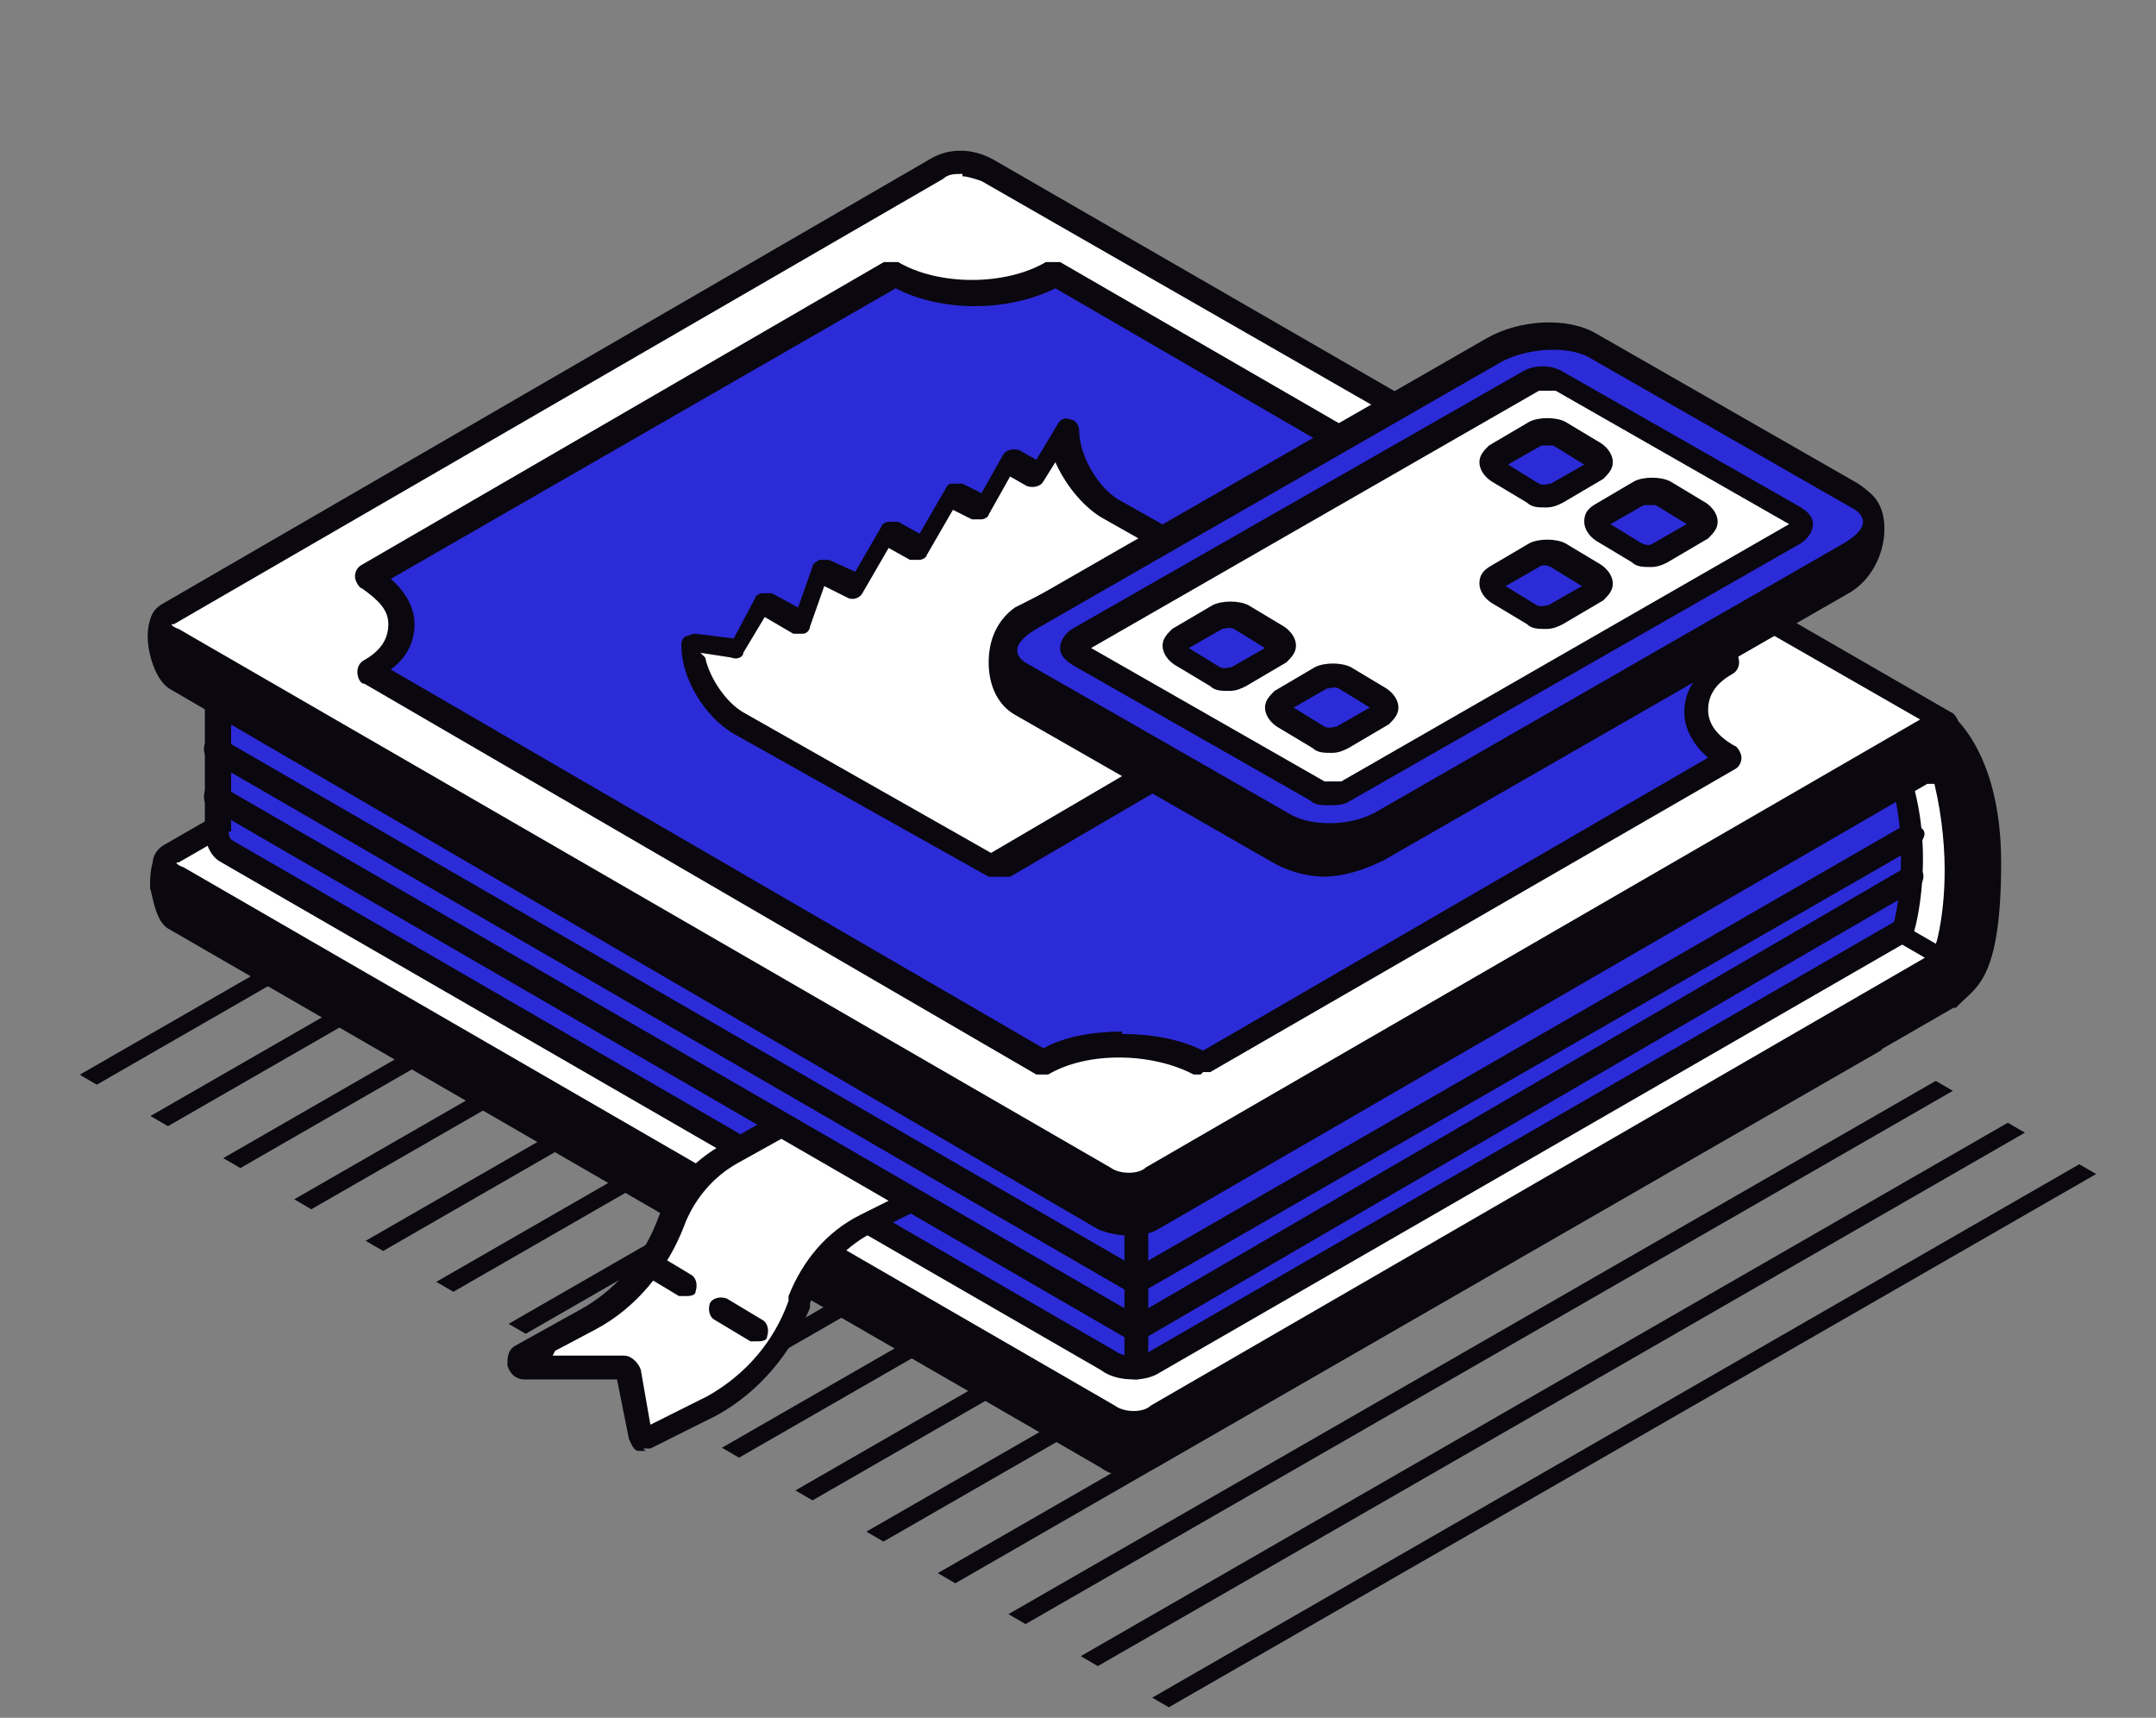
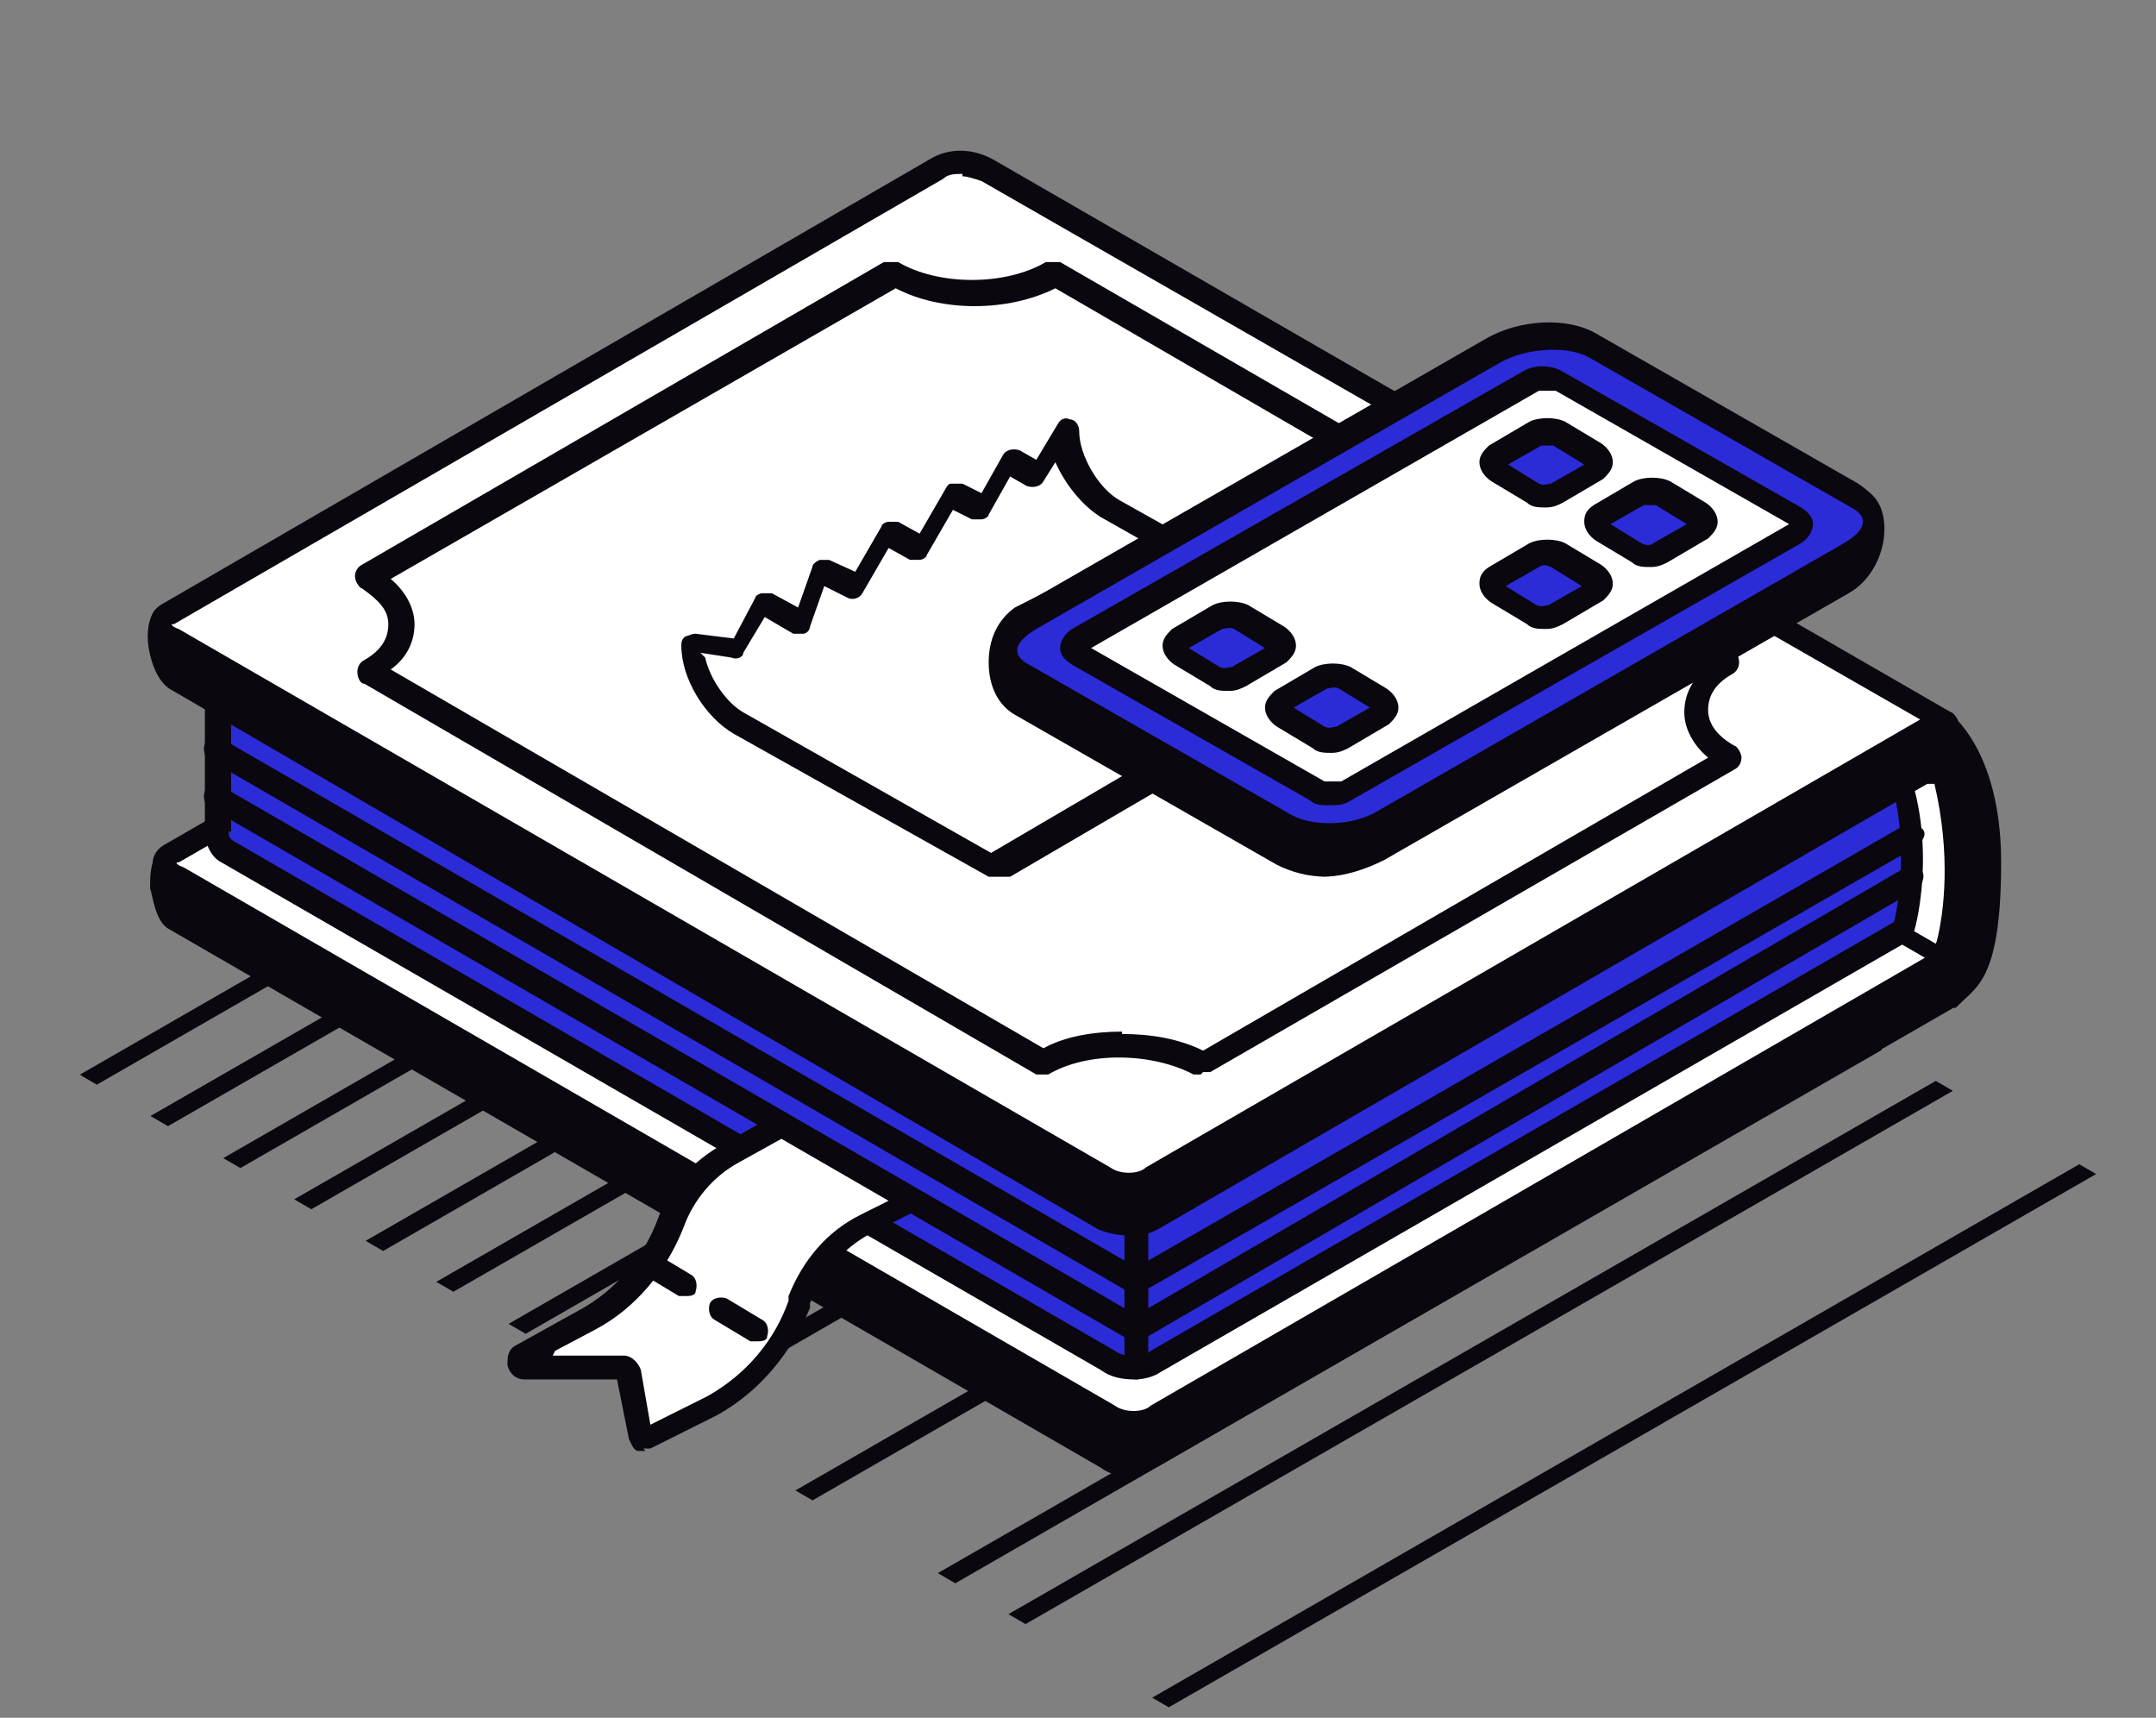
<svg xmlns="http://www.w3.org/2000/svg" id="b" viewBox="0 0 90.5 72.1">
  <rect x="0" y="0" width="90.5" height="72.1" fill="#808080" stroke="none" />
  <defs>
    <style>      .st0 {        fill: #fff;      }      .st1 {        fill: none;      }      .st2 {        fill: #0a070f;      }      .st3 {        fill: #2b2bd8;      }      .st4 {        clip-path: url(#clippath);      }    </style>
    <clipPath id="clippath">
      <path class="st1" d="M51.6,71.9l37.8-21.8s0,0,0,0l-47-27.3c-.8-.4-1.7-.4-2.5,0L3.3,43.9c-.6.3-.5.9.2,1.3l45.8,26.6c.7.4,1.7.4,2.3,0Z" />
    </clipPath>
  </defs>
  <g id="c">
    <g class="st4">
      <g>
        <g>
          <path class="st2" d="M-85.9,100.7c-.1,0-.3,0-.3-.2-.1-.2,0-.4.1-.5L81.2,3.8c.2-.1.4,0,.5.1.1.2,0,.4-.1.5L-85.7,100.6c0,0-.1,0-.2,0Z" />
          <path class="st2" d="M-82.7,102.4c-.1,0-.3,0-.3-.2-.1-.2,0-.4.1-.5L84.3,5.5c.2-.1.4,0,.5.1.1.2,0,.4-.1.5L-82.5,102.3c0,0-.1,0-.2,0h0Z" />
          <path class="st2" d="M-79.9,104.2c-.1,0-.3,0-.3-.2-.1-.2,0-.4.1-.5L87.2,7.3c.2-.1.4,0,.5.1.1.2,0,.4-.1.5L-79.7,104.1c0,0-.1,0-.2,0Z" />
          <path class="st2" d="M-76.6,105.8c-.1,0-.3,0-.3-.2-.1-.2,0-.4.1-.5L90.4,8.9c.2-.1.4,0,.5.1.1.2,0,.4-.1.5L-76.5,105.8c0,0-.1,0-.2,0Z" />
          <path class="st2" d="M-74,107.7c-.1,0-.3,0-.3-.2-.1-.2,0-.4.1-.5L93.1,10.8c.2-.1.4,0,.5.1.1.2,0,.4-.1.5L-73.8,107.6c0,0-.1,0-.2,0Z" />
          <path class="st2" d="M-70.8,109.4c-.1,0-.3,0-.3-.2-.1-.2,0-.4.1-.5L96.2,12.5c.2-.1.4,0,.5.1.1.2,0,.4-.1.5L-70.6,109.3c0,0-.1,0-.2,0Z" />
          <path class="st2" d="M-67.9,111.2c-.1,0-.3,0-.3-.2-.1-.2,0-.4.1-.5L99.1,14.3c.2-.1.4,0,.5.1.1.2,0,.4-.1.5L-67.8,111.1c0,0-.1,0-.2,0Z" />
          <path class="st2" d="M-64.7,112.8c-.1,0-.3,0-.3-.2-.1-.2,0-.4.1-.5L102.3,15.9c.2-.1.4,0,.5.1.1.2,0,.4-.1.5L-64.5,112.8c0,0-.1,0-.2,0h0Z" />
-           <path class="st2" d="M-61.9,114.6c-.1,0-.3,0-.3-.2-.1-.2,0-.4.1-.5L105.2,17.7c.2-.1.4,0,.5.1.1.2,0,.4-.1.5L-61.7,114.5c0,0-.1,0-.2,0h0Z" />
          <path class="st2" d="M-58.6,116.3c-.1,0-.3,0-.3-.2-.1-.2,0-.4.1-.5L108.4,19.4c.2-.1.4,0,.5.1.1.2,0,.4-.1.5L-58.4,116.2c0,0-.1,0-.2,0h0Z" />
-           <path class="st2" d="M-55.8,118.1c-.1,0-.3,0-.3-.2-.1-.2,0-.4.1-.5L111.3,21.2c.2-.1.4,0,.5.1.1.2,0,.4-.1.5L-55.6,118c0,0-.1,0-.2,0h0Z" />
          <path class="st2" d="M-52.5,119.7c-.1,0-.3,0-.3-.2-.1-.2,0-.4.1-.5L114.5,22.8c.2-.1.4,0,.5.1.1.2,0,.4-.1.5L-52.4,119.7c0,0-.1,0-.2,0h0Z" />
          <path class="st2" d="M-49.9,121.6c-.1,0-.3,0-.3-.2-.1-.2,0-.4.1-.5L117.2,24.7c.2-.1.4,0,.5.1.1.2,0,.4-.1.5L-49.7,121.5c0,0-.1,0-.2,0h0Z" />
-           <path class="st2" d="M-46.7,123.3c-.1,0-.3,0-.3-.2-.1-.2,0-.4.1-.5L120.3,26.4c.2-.1.4,0,.5.1.1.2,0,.4-.1.5L-46.5,123.2c0,0-.1,0-.2,0h0Z" />
          <path class="st2" d="M-43.8,125.1c-.1,0-.3,0-.3-.2-.1-.2,0-.4.1-.5L123.2,28.2c.2-.1.4,0,.5.1.1.2,0,.4-.1.5L-43.7,125c0,0-.1,0-.2,0h0Z" />
          <path class="st2" d="M-40.6,126.7c-.1,0-.3,0-.3-.2-.1-.2,0-.4.1-.5L126.4,29.8c.2-.1.4,0,.5.1.1.2,0,.4-.1.5L-40.4,126.7c0,0-.1,0-.2,0h0Z" />
          <path class="st2" d="M-37.8,128.5c-.1,0-.3,0-.3-.2-.1-.2,0-.4.1-.5L129.3,31.6c.2-.1.4,0,.5.1.1.2,0,.4-.1.5L-37.6,128.5c0,0-.1,0-.2,0h0Z" />
          <path class="st2" d="M-119.1,81.6c-.1,0-.3,0-.3-.2-.1-.2,0-.4.1-.5L47.9-15.3c.2-.1.4,0,.5.1.1.2,0,.4-.1.5L-118.9,81.6c0,0-.1,0-.2,0Z" />
          <path class="st2" d="M-116.3,83.4c-.1,0-.3,0-.3-.2-.1-.2,0-.4.1-.5L50.8-13.5c.2-.1.4,0,.5.1.1.2,0,.4-.1.5L-116.1,83.4c0,0-.1,0-.2,0Z" />
          <path class="st2" d="M-113,85.1c-.1,0-.3,0-.3-.2-.1-.2,0-.4.1-.5L54-11.8c.2-.1.4,0,.5.1.1.2,0,.4-.1.5L-112.8,85c0,0-.1,0-.2,0h0Z" />
          <path class="st2" d="M-110.2,86.9c-.1,0-.3,0-.3-.2-.1-.2,0-.4.1-.5L56.9-10c.2-.1.4,0,.5.1.1.2,0,.4-.1.5L-110,86.8c0,0-.1,0-.2,0Z" />
          <path class="st2" d="M-106.9,88.5c-.1,0-.3,0-.3-.2-.1-.2,0-.4.1-.5L60.1-8.4c.2-.1.4,0,.5.1.1.2,0,.4-.1.5L-106.8,88.5c0,0-.1,0-.2,0Z" />
          <path class="st2" d="M-104.1,90.3c-.1,0-.3,0-.3-.2-.1-.2,0-.4.1-.5L63-6.6c.2-.1.4,0,.5.1.1.2,0,.4-.1.5L-103.9,90.3c0,0-.1,0-.2,0Z" />
          <path class="st2" d="M-100.9,92c-.1,0-.3,0-.3-.2-.1-.2,0-.4.1-.5L66.2-4.9c.2-.1.4,0,.5.1.1.2,0,.4-.1.5L-100.7,91.9c0,0-.1,0-.2,0Z" />
          <path class="st2" d="M-98.2,93.8c-.1,0-.3,0-.3-.2-.1-.2,0-.4.1-.5L68.9-3.1c.2-.1.4,0,.5.1.1.2,0,.4-.1.5L-98,93.8c0,0-.1,0-.2,0Z" />
          <path class="st2" d="M-95,95.5c-.1,0-.3,0-.3-.2-.1-.2,0-.4.1-.5L72-1.4c.2-.1.4,0,.5.1.1.2,0,.4-.1.5L-94.8,95.5c0,0-.1,0-.2,0h0Z" />
          <path class="st2" d="M-92.2,97.3c-.1,0-.3,0-.3-.2-.1-.2,0-.4.1-.5L74.9.4c.2-.1.4,0,.5.1.1.2,0,.4-.1.5L-92,97.3c0,0-.1,0-.2,0Z" />
          <path class="st2" d="M-88.9,99c-.1,0-.3,0-.3-.2-.1-.2,0-.4.1-.5L78.1,2.1c.2-.1.4,0,.5.1.1.2,0,.4-.1.5L-88.7,98.9c0,0-.1,0-.2,0Z" />
          <path class="st2" d="M-86.1,100.8c-.1,0-.3,0-.3-.2-.1-.2,0-.4.1-.5L81,3.9c.2-.1.4,0,.5.1.1.2,0,.4-.1.5L-85.9,100.7c0,0-.1,0-.2,0Z" />
        </g>
        <g>
          <path class="st2" d="M1.2,151.2c-.1,0-.3,0-.3-.2-.1-.2,0-.4.1-.5L168.2,54.3c.2-.1.4,0,.5.1.1.2,0,.4-.1.5L1.4,151.1c0,0-.1,0-.2,0h0Z" />
          <path class="st2" d="M4.3,152.9c-.1,0-.3,0-.3-.2-.1-.2,0-.4.1-.5L171.4,56c.2-.1.4,0,.5.1.1.2,0,.4-.1.5L4.5,152.8c0,0-.1,0-.2,0h0Z" />
          <path class="st2" d="M7.2,154.7c-.1,0-.3,0-.3-.2-.1-.2,0-.4.1-.5L174.3,57.8c.2-.1.4,0,.5.1.1.2,0,.4-.1.5L7.4,154.6c0,0-.1,0-.2,0Z" />
          <path class="st2" d="M10.4,156.3c-.1,0-.3,0-.3-.2-.1-.2,0-.4.1-.5L177.5,59.4c.2-.1.4,0,.5.1.1.2,0,.4-.1.5L10.6,156.3c0,0-.1,0-.2,0h0Z" />
          <path class="st2" d="M13.1,158.2c-.1,0-.3,0-.3-.2-.1-.2,0-.4.1-.5L180.1,61.3c.2-.1.4,0,.5.1.1.2,0,.4-.1.5L13.3,158.1c0,0-.1,0-.2,0h0Z" />
          <path class="st2" d="M16.3,159.9c-.1,0-.3,0-.3-.2-.1-.2,0-.4.1-.5L183.3,63c.2-.1.4,0,.5.1.1.2,0,.4-.1.5L16.4,159.8c0,0-.1,0-.2,0h0Z" />
          <path class="st2" d="M19.1,161.7c-.1,0-.3,0-.3-.2-.1-.2,0-.4.1-.5l167.2-96.2c.2-.1.4,0,.5.1.1.2,0,.4-.1.5L19.3,161.6c0,0-.1,0-.2,0h0Z" />
          <path class="st2" d="M22.4,163.3c-.1,0-.3,0-.3-.2-.1-.2,0-.4.1-.5l167.2-96.2c.2-.1.4,0,.5.1.1.2,0,.4-.1.5L22.5,163.3c0,0-.1,0-.2,0h0Z" />
          <path class="st2" d="M25.2,165.1c-.1,0-.3,0-.3-.2-.1-.2,0-.4.1-.5l167.2-96.2c.2-.1.4,0,.5.1.1.2,0,.4-.1.5L25.4,165.1c0,0-.1,0-.2,0h0Z" />
          <path class="st2" d="M28.4,166.8c-.1,0-.3,0-.3-.2-.1-.2,0-.4.1-.5l167.2-96.2c.2-.1.4,0,.5.1.1.2,0,.4-.1.5L28.6,166.7c0,0-.1,0-.2,0Z" />
          <path class="st2" d="M31.3,168.6c-.1,0-.3,0-.3-.2-.1-.2,0-.4.1-.5l167.2-96.2c.2-.1.4,0,.5.1.1.2,0,.4-.1.5L31.5,168.5c0,0-.1,0-.2,0h0Z" />
          <path class="st2" d="M34.5,170.2c-.1,0-.3,0-.3-.2-.1-.2,0-.4.1-.5l167.2-96.2c.2-.1.4,0,.5.1.1.2,0,.4-.1.5L34.7,170.2c0,0-.1,0-.2,0h0Z" />
          <path class="st2" d="M37.2,172.1c-.1,0-.3,0-.3-.2-.1-.2,0-.4.1-.5l167.2-96.2c.2-.1.4,0,.5.1.1.2,0,.4-.1.5L37.4,172c0,0-.1,0-.2,0h0Z" />
          <path class="st2" d="M40.4,173.8c-.1,0-.3,0-.3-.2-.1-.2,0-.4.1-.5l167.2-96.2c.2-.1.4,0,.5.1.1.2,0,.4-.1.5L40.5,173.7c0,0-.1,0-.2,0h0Z" />
          <path class="st2" d="M43.2,175.6c-.1,0-.3,0-.3-.2-.1-.2,0-.4.1-.5l167.2-96.2c.2-.1.4,0,.5.1.1.2,0,.4-.1.5L43.4,175.5c0,0-.1,0-.2,0h0Z" />
          <path class="st2" d="M46.5,177.2c-.1,0-.3,0-.3-.2-.1-.2,0-.4.1-.5l167.2-96.2c.2-.1.4,0,.5.1.1.2,0,.4-.1.5L46.6,177.2c0,0-.1,0-.2,0h0Z" />
          <path class="st2" d="M49.3,179c-.1,0-.3,0-.3-.2-.1-.2,0-.4.1-.5l167.2-96.2c.2-.1.4,0,.5.1.1.2,0,.4-.1.5L49.5,179c0,0-.1,0-.2,0Z" />
          <path class="st2" d="M-35.2,130.4c-.1,0-.3,0-.3-.2-.1-.2,0-.4.1-.5L131.8,33.5c.2-.1.4,0,.5.1.1.2,0,.4-.1.5L-35,130.4c0,0-.1,0-.2,0Z" />
          <path class="st2" d="M-32.1,132.1c-.1,0-.3,0-.3-.2-.1-.2,0-.4.1-.5L135,35.2c.2-.1.4,0,.5.1.1.2,0,.4-.1.5L-31.9,132.1c0,0-.1,0-.2,0h0Z" />
          <path class="st2" d="M-29.2,133.9c-.1,0-.3,0-.3-.2-.1-.2,0-.4.1-.5L137.9,37c.2-.1.4,0,.5.1.1.2,0,.4-.1.5L-29,133.9c0,0-.1,0-.2,0h0Z" />
          <path class="st2" d="M-26,135.6c-.1,0-.3,0-.3-.2-.1-.2,0-.4.1-.5L141.1,38.7c.2-.1.4,0,.5.1.1.2,0,.4-.1.5L-25.8,135.5c0,0-.1,0-.2,0h0Z" />
          <path class="st2" d="M-23.1,137.4c-.1,0-.3,0-.3-.2-.1-.2,0-.4.1-.5L144,40.5c.2-.1.4,0,.5.1.1.2,0,.4-.1.5L-22.9,137.3c0,0-.1,0-.2,0h0Z" />
          <path class="st2" d="M-19.9,139.1c-.1,0-.3,0-.3-.2-.1-.2,0-.4.1-.5L147.2,42.2c.2-.1.4,0,.5.1.1.2,0,.4-.1.5L-19.7,139c0,0-.1,0-.2,0h0Z" />
          <path class="st2" d="M-17,140.9c-.1,0-.3,0-.3-.2-.1-.2,0-.4.1-.5L150,43.9c.2-.1.4,0,.5.1.1.2,0,.4-.1.5L-16.8,140.8c0,0-.1,0-.2,0h0Z" />
          <path class="st2" d="M-13.8,142.5c-.1,0-.3,0-.3-.2-.1-.2,0-.4.1-.5L153.3,45.6c.2-.1.4,0,.5.1.1.2,0,.4-.1.5L-13.6,142.5c0,0-.1,0-.2,0h0Z" />
          <path class="st2" d="M-11.1,144.4c-.1,0-.3,0-.3-.2-.1-.2,0-.4.1-.5L155.9,47.5c.2-.1.4,0,.5.1.1.2,0,.4-.1.5L-10.9,144.3c0,0-.1,0-.2,0h0Z" />
          <path class="st2" d="M-8,146c-.1,0-.3,0-.3-.2-.1-.2,0-.4.1-.5L159.1,49.1c.2-.1.4,0,.5.1.1.2,0,.4-.1.5L-7.8,146c0,0-.1,0-.2,0h0Z" />
          <path class="st2" d="M-5.1,147.8c-.1,0-.3,0-.3-.2-.1-.2,0-.4.1-.5L162,50.9c.2-.1.4,0,.5.1.1.2,0,.4-.1.5L-4.9,147.8c0,0-.1,0-.2,0h0Z" />
          <path class="st2" d="M-1.9,149.5c-.1,0-.3,0-.3-.2-.1-.2,0-.4.1-.5L165.2,52.6c.2-.1.4,0,.5.1.1.2,0,.4-.1.5L-1.7,149.4c0,0-.1,0-.2,0Z" />
          <path class="st2" d="M1,151.3c-.1,0-.3,0-.3-.2-.1-.2,0-.4.1-.5L168.1,54.4c.2-.1.4,0,.5.1.1.2,0,.4-.1.5L1.2,151.2c0,0-.1,0-.2,0Z" />
        </g>
      </g>
    </g>
    <g>
      <g>
        <g>
          <polygon class="st0" points="77 31.9 81.8 31.3 82.6 32.4 83.1 36.6 82.7 39.6 81.8 41.2 80.7 41.8 77.3 39 77 31.9" />
          <g>
            <path class="st0" d="M48.5,59.7l33.3-19.2-41.3-23.9L7.2,35.8c-.5.3-.5.8.1,1.2l39.1,22.6c.6.3,1.5.4,2,0h0Z" />
            <path class="st2" d="M47.6,60.4c-.5,0-1-.1-1.4-.4L7.1,37.4c-.5-.3-.7-.7-.7-1.1s.2-.7.6-.9l33.3-19.2c.2,0,.3,0,.5,0l41.3,23.9c.1,0,.2.2.2.4s0,.3-.2.4l-33.3,19.2h0c-.3.2-.7.3-1.1.3h0ZM40.5,17.2L7.5,36.2c0,0-.1,0-.1,0,0,0,0,.1.3.2l39.1,22.6c.4.3,1.2.3,1.5,0l32.5-18.8-40.3-23.3h0Z" />
          </g>
          <g>
            <path class="st3" d="M9.1,35v-7.3s10.5,1.1,10.5,1.1l21.3-12.3,25.4,14.7,13.5,1.3c1.2,3.1.2,6.6.2,6.6l-31.4,18.1c-.5.3-1.4.3-2,0L9.5,35.8c-.4-.2-.5-.8-.5-.8h0Z" />
            <path class="st2" d="M47.6,57.9c-.5,0-1-.1-1.4-.4L9.3,36.2c-.6-.3-.7-1.1-.7-1.2,0,0,0,0,0,0v-7.3c0-.1,0-.3.1-.4.1,0,.2-.1.4-.1l10.3,1.1,21.1-12.2c.2,0,.3,0,.5,0l25.3,14.6,13.4,1.3c.2,0,.3.1.4.3,1.2,3.3.3,6.8.2,6.9,0,.1-.1.2-.2.3l-31.4,18.1c-.3.2-.7.3-1.1.3h0ZM9.6,34.9c0,.1,0,.3.2.4l37,21.4c.4.3,1.2.3,1.5,0l31.2-18c.2-.7.6-3.4-.1-5.8l-13.2-1.3c0,0-.1,0-.2,0l-25.1-14.5-21,12.1c0,0-.2,0-.3,0l-9.9-1.1v6.8s0,0,0,0Z" />
          </g>
          <g>
            <path class="st2" d="M7.4,37l39.1,22.6c.6.3,1.5.4,2,0l32.3-18.7c.5-.3,1-.8,1.1-1.3.3-1.2.7-3.8-.1-6.9,0-.4-.7-.5-1-.3l-32.3,18.7c-.5.3-1.4.3-2,0L7.3,28.5c-.6-.3-.9-2.3-.4-2.6h0c-.3.3-.1.7.4,1l39.1,22.6c.6.3,1.5.4,2,0l30.6-17.7h0l2.6-1.6s1.9,1.3,1.9,5.8-1.1,5.1-1.8,5.8l-33.3,19.2c-.5.3-1.4.3-2,0L7.4,38.6c-.4-.2-.8-1.9-.4-2.3,0,.2-.1.4.4.7h0Z" />
            <path class="st2" d="M47.6,62c-.5,0-1-.1-1.4-.4L7.1,39c-.6-.3-.7-1.5-.8-1.7,0-.5,0-1.1.3-1.4.1-.1.3-.2.4-.1.2,0,.3.2.4.3,0,.1,0,.3,0,.3,0,0,0,0,.1.2l39.1,22.6c.4.3,1.2.3,1.5,0l32.3-18.7c.4-.2.8-.7.9-1,.3-1.2.6-3.6-.1-6.6h0s-.2,0-.3,0l-32.3,18.7c-.7.4-1.8.3-2.5,0L7.1,28.9c-.6-.4-.9-1.5-.9-2.2,0-.6.2-1.1.5-1.2.2,0,.5,0,.6.2.1.2.2.4,0,.6,0,0,0,.1.2.2l39.1,22.6c.4.3,1.2.3,1.5,0l33.2-19.2c.2,0,.4,0,.5,0,0,0,2.2,1.5,2.2,6.3s-1,5.2-1.7,5.9c0,0-.2.2-.2.2,0,0,0,0-.1,0l-33.3,19.2c-.3.2-.7.3-1.1.3h0ZM7.4,37.6c0,.3.2.5.3.6l39.1,22.6c.4.3,1.2.3,1.5,0l33.2-19.2c0,0,.1-.1.2-.2.6-.6,1.4-1.4,1.4-5.2s-1-4.8-1.5-5.2l-2.3,1.4-30.6,17.7c-.7.4-1.8.4-2.5,0L7.2,27.4c.1.4.2.6.3.7l39.1,22.6c.4.3,1.2.3,1.5,0l32.3-18.7c.3-.2.8-.2,1.2,0,.3.1.5.3.6.6.8,3.2.5,5.8.1,7.1-.2.7-.8,1.3-1.3,1.6l-32.3,18.7c-.7.4-1.8.4-2.5,0L7.4,37.6h0Z" />
          </g>
          <g>
            <g>
              <path class="st0" d="M48.4,49.6l33.2-19.2s0,0,0,0L41.5,7.1c-.7-.4-1.5-.4-2.2,0L7.1,25.7c-.5.3-.5.8.1,1.2l39.1,22.6c.6.3,1.5.4,2,0Z" />
              <path class="st2" d="M47.5,50.3c-.5,0-1-.1-1.4-.4L7,27.3c-.5-.3-.7-.7-.7-1.1s.2-.7.6-.9L39,6.7c.8-.5,1.8-.5,2.7,0l40.2,23.2c.1,0,.3.3.3.4s-.1.4-.2.4l-33.2,19.2h0c-.3.2-.7.3-1.1.3h0ZM40.4,7.3c-.3,0-.6,0-.8.2L7.3,26.2c0,0-.1,0-.1,0,0,0,0,.1.3.2l39.1,22.6c.4.3,1.2.3,1.5,0l32.5-18.8L41.2,7.6c-.3-.1-.6-.2-.8-.2h0Z" />
            </g>
            <g>
-               <path class="st3" d="M43.7,44.6L15.5,28.3s0,0,0-.1c1.7-1.1,1.7-2.7,0-3.8,0,0,0,0,0-.1l21.9-12.7s0,0,0,0c1.9,1.1,4.8,1.1,6.7,0,0,0,0,0,0,0l28.2,16.3s0,0,0,.1c-1.7,1.1-1.7,2.7,0,3.8,0,0,0,0,0,.1l-22,12.7s0,0,0,0c-1.8-1-4.8-1-6.6,0,0,0,0,0,0,0Z" />
              <path class="st2" d="M50.4,45.1c0,0-.2,0-.3,0-1.7-.9-4.4-1-6.1,0-.2,0-.4,0-.5,0L15.3,28.7c-.2,0-.3-.3-.3-.5,0-.2.1-.4.3-.5.7-.4,1-.9,1-1.5s-.4-1-1.1-1.5c-.1,0-.3-.3-.3-.5,0-.2.1-.4.3-.5l21.9-12.7c.2,0,.4,0,.6,0,1.7,1,4.5,1,6.2,0,.2,0,.4,0,.6,0l28.2,16.3c.2,0,.3.3.3.5,0,.2-.1.4-.3.5-.7.4-1,.9-1,1.5s.4,1.1,1.1,1.5c.1,0,.3.3.3.5s-.1.4-.3.5l-22,12.7c0,0-.2,0-.3,0h0ZM47.1,43.4c1.2,0,2.4.2,3.4.7l21.2-12.3c-.6-.5-1-1.2-1-1.9s.3-1.4,1-1.9l-27.4-15.9c-2,1-4.8,1-6.7,0l-21.2,12.2c.6.5,1,1.2,1,1.9s-.3,1.4-1,1.9l27.4,15.9c.9-.5,2.1-.7,3.3-.7h0Z" />
            </g>
          </g>
          <g>
            <path class="st2" d="M47.7,51.4c-.4,0-.8,0-1.1-.3L7.4,28.5c-.6-.3-.9-2.3-.4-2.6h0c-.3.3-.1.7.4,1l39.1,22.6c.3.2.7.3,1.1.3v1.6h0Z" />
            <path class="st2" d="M46.6,61.2L7.5,38.6c-.4-.2-.5-1.2-.1-1.6,0,.2-.1-.1.1,0l39.1,22.6c.3.2.7.3,1.1.3v1.6c-.4,0-.8-.1-1.1-.3Z" />
          </g>
        </g>
        <path class="st2" d="M47.7,57.9c-.3,0-.5-.2-.5-.5v-6c0-.3.2-.5.5-.5s.5.2.5.5v6c0,.3-.2.5-.5.5Z" />
        <path class="st2" d="M47.7,56.3c0,0-.2,0-.2,0L8.8,33.9c-.2-.1-.3-.4-.2-.7.1-.2.4-.3.7-.2l38.4,22.2,32.3-18.8c.2-.1.5,0,.7.2.1.2,0,.5-.2.7l-32.5,18.9c0,0-.2,0-.2,0h0Z" />
        <path class="st2" d="M47.7,54.3c0,0-.2,0-.2,0L8.8,31.9c-.2-.1-.3-.4-.2-.7.1-.2.4-.3.7-.2l38.4,22.2,32.3-18.6c.2-.1.5,0,.7.2s0,.5-.2.7l-32.5,18.7c0,0-.2,0-.2,0h0Z" />
      </g>
      <g>
        <path class="st0" d="M42.2,19.3h0l-1.2,2.1-1.2-.7h0l-1.3,2.3-1.4-.8h0l-1.3,2.3-1.5-.7-.7,2.3-1.6-.9h0l-1.1,2-1.9-.2c0,1.2.9,2.7,2,3.3l.7.4,10,5.6,15.4-9-10-5.6-.7-.4c-1.1-.6-1.9-2.1-2-3.3l-1.1,2-1.2-.6h0Z" />
        <path class="st2" d="M41.7,36.8c0,0-.2,0-.2,0l-10.7-6c-1.2-.7-2.2-2.3-2.2-3.7,0-.1,0-.3.2-.4.1,0,.2-.1.4-.1l1.6.2.9-1.7c0-.1.2-.2.3-.2.1,0,.3,0,.4,0l1.1.6.6-1.7c0-.1.1-.2.3-.3.1,0,.3,0,.4,0l1.1.5,1.1-1.9c0-.1.2-.2.3-.2.1,0,.3,0,.4,0l.9.5,1.1-1.9c0,0,.1-.2.2-.2.1,0,.3,0,.5,0l.8.4.9-1.6c.1-.2.4-.3.7-.2l.7.4.9-1.5c.1-.2.3-.3.5-.2.2,0,.4.2.4.5,0,1,.8,2.4,1.7,2.9l10.7,6c.2,0,.2.2.3.4,0,.2,0,.3-.2.4l-15.4,9c0,0-.2,0-.2,0h0ZM29.6,27.6c.2.9.9,1.9,1.6,2.3l10.4,5.9,14.5-8.5-9.9-5.6c-.8-.5-1.5-1.4-1.9-2.3l-.5.8c-.1.2-.4.3-.7.2l-.7-.4-.9,1.6c0,.1-.2.2-.3.2-.1,0-.3,0-.4,0l-.8-.4-1.1,1.9c0,.1-.2.2-.3.2-.1,0-.3,0-.4,0l-.9-.5-1.1,1.9c-.1.2-.4.3-.6.2l-1-.5-.6,1.7c0,.1-.1.3-.3.3-.1,0-.3,0-.4,0l-1.2-.7-.9,1.5c0,.2-.3.3-.5.2l-1.3-.2h0Z" />
      </g>
      <g>
        <g>
          <g>
            <path class="st2" d="M43,29.6l11,6.3c1.1.6,2.9.5,4.2-.2l19.5-11.2c1.2-.7,1.7-2.8.6-3.5l-11.3-5.2c-1.1-.6-2.9-.5-4.2.2l-19.7,10c-1.2.7-1.2,2.9,0,3.6h0Z" />
            <path class="st2" d="M55.7,36.8c-.8,0-1.5-.2-2.1-.5l-11-6.3h0c-.7-.4-1.1-1.2-1.1-2.2,0-1,.4-1.8,1.1-2.3l19.7-10c1.4-.8,3.4-.9,4.6-.2l11.3,5.2c.6.3.9.9.9,1.7,0,1.1-.6,2.2-1.5,2.7l-19.5,11.2c-.8.4-1.7.7-2.6.7h0ZM43.2,29.2l11,6.3c.9.5,2.6.4,3.7-.2l19.5-11.2c.6-.3,1-1.1,1-1.8,0-.2,0-.6-.3-.8l-11.3-5.2c-1-.6-2.6-.5-3.7.1l-19.7,10c-.5.3-.6.9-.6,1.4,0,.6.2,1.1.6,1.3h0Z" />
          </g>
          <g>
            <path class="st3" d="M43,28.3l11,6.3c1.1.6,2.9.5,4.2-.2l19.5-11.2c1.2-.7,1.4-1.8.3-2.4l-11-6.3c-1.1-.6-2.9-.5-4.2.2l-19.5,11.2c-1.2.7-1.4,1.8-.3,2.4Z" />
            <path class="st2" d="M55.7,35.5c-.8,0-1.5-.2-2.1-.5l-11-6.3h0c-.6-.4-1-.9-1-1.5s.5-1.3,1.3-1.8l19.5-11.2c1.4-.8,3.4-.9,4.6-.2l11,6.3c.6.4,1,.9,1,1.5s-.5,1.3-1.3,1.8l-19.5,11.2c-.7.4-1.7.7-2.6.7h0ZM43.2,27.9l11,6.3c.9.5,2.6.5,3.7-.2l19.5-11.2c.5-.3.8-.6.8-.9s-.3-.5-.5-.6l-11-6.3c-.9-.5-2.6-.4-3.7.2l-19.5,11.2c-.5.3-.8.6-.8.9s.3.5.5.6h0Z" />
          </g>
          <g>
            <path class="st0" d="M45.3,27.5l10,5.7c.3.2.8.2,1.2,0l18.9-10.8c.4-.2.4-.5,0-.7l-10-5.7c-.3-.2-.8-.2-1.2,0l-18.9,10.8c-.4.2-.4.5,0,.7h0Z" />
            <path class="st2" d="M55.8,33.8c-.3,0-.6,0-.8-.2l-10-5.7h0c-.3-.2-.5-.4-.5-.7,0-.3.2-.6.5-.8l18.9-10.8c.5-.3,1.2-.3,1.7,0l10,5.7c.3.2.5.4.5.7,0,.3-.2.6-.5.8l-18.9,10.8c-.3.2-.6.2-.9.2ZM45.8,27.2l9.8,5.6c.1,0,.5,0,.7,0l18.8-10.8-9.8-5.6c-.1,0-.5,0-.7,0l-18.8,10.8h0Z" />
          </g>
        </g>
        <g>
          <g>
            <path class="st3" d="M53.7,27.5l-1.7,1c-.3.2-.7.1-1,0l-1.5-.9c-.3-.2-.3-.4,0-.6l1.7-1c.3-.2.7-.1,1,0l1.5.9c.3.2.3.4,0,.6Z" />
            <path class="st2" d="M51.6,29c-.3,0-.6,0-.8-.2l-1.5-.9c-.3-.2-.5-.5-.5-.8s.2-.5.4-.7l1.7-1c.4-.2,1.1-.2,1.5,0l1.5.9c.3.2.5.5.5.8s-.2.5-.4.7l-1.7,1c-.2.1-.4.2-.7.2ZM49.9,27.2l1.3.8c.2.1.4,0,.5,0l1.4-.8-1.3-.8c-.2-.1-.4,0-.5,0l-1.4.8h0Z" />
          </g>
          <g>
            <path class="st3" d="M67.1,19.7l-1.7,1c-.3.2-.7.1-1,0l-1.5-.9c-.3-.2-.3-.4,0-.6l1.7-1c.3-.2.7-.1,1,0l1.5.9c.3.2.3.4,0,.6h0Z" />
            <path class="st2" d="M64.9,21.3c-.3,0-.6,0-.8-.2l-1.5-.9c-.3-.2-.5-.5-.5-.8s.2-.5.4-.7l1.7-1c.4-.2,1.1-.2,1.5,0l1.5.9c.3.2.5.5.5.8s-.2.5-.4.7h0l-1.7,1c-.2.1-.4.2-.7.2h0ZM63.3,19.5l1.3.8c.2.1.4,0,.5,0l1.4-.8-1.3-.8c-.2,0-.4,0-.5,0l-1.4.8h0Z" />
          </g>
          <g>
            <path class="st3" d="M58.1,30l-1.7,1c-.3.2-.7.1-1,0l-1.5-.9c-.3-.2-.3-.4,0-.6l1.7-1c.3-.2.7-.1,1,0l1.5.9c.3.2.3.4,0,.6Z" />
            <path class="st2" d="M55.9,31.6c-.3,0-.6,0-.8-.2l-1.5-.9c-.3-.2-.5-.5-.5-.8s.2-.5.4-.7l1.7-1c.4-.2,1.1-.2,1.5,0l1.5.9c.3.2.5.5.5.8,0,.3-.2.5-.4.7h0l-1.7,1c-.2.1-.4.2-.7.2h0ZM54.3,29.7l1.3.8c.2.1.4,0,.5,0l1.4-.8-1.3-.8c-.2-.1-.4,0-.5,0l-1.4.8h0Z" />
          </g>
          <g>
            <path class="st3" d="M67,24.9l-1.7,1c-.3.2-.7.1-1,0l-1.5-.9c-.3-.2-.3-.4,0-.6l1.7-1c.3-.2.7-.1,1,0l1.5.9c.3.2.3.4,0,.6Z" />
            <path class="st2" d="M64.9,26.4c-.3,0-.6,0-.8-.2l-1.5-.9c-.3-.2-.5-.5-.5-.8,0-.3.1-.5.4-.7l1.7-1c.4-.2,1.1-.2,1.5,0l1.5.9c.3.2.5.5.5.8,0,.3-.2.5-.4.7l-1.7,1c-.2.1-.4.2-.7.2h0ZM63.2,24.6l1.3.8c.2.1.4,0,.5,0l1.4-.8-1.3-.8c-.2-.1-.4-.1-.5,0l-1.4.8h0Z" />
          </g>
          <g>
            <path class="st3" d="M71.4,22.3l-1.7,1c-.3.2-.7.1-1,0l-1.5-.9c-.3-.2-.3-.4,0-.6l1.7-1c.3-.2.7-.1,1,0l1.5.9c.3.2.3.4,0,.6h0Z" />
            <path class="st2" d="M69.3,23.8c-.3,0-.6,0-.8-.2l-1.5-.9c-.3-.2-.5-.5-.5-.8,0-.3.1-.5.4-.7l1.7-1c.4-.2,1.1-.2,1.5,0l1.5.9c.3.2.5.5.5.8s-.2.5-.4.7l-1.7,1c-.2.1-.4.2-.7.2ZM67.6,22l1.3.8c.2.1.4.1.5,0l1.4-.8-1.3-.8c-.2,0-.4,0-.5,0l-1.4.8h0Z" />
          </g>
        </g>
      </g>
      <g>
        <g>
          <path class="st0" d="M32.8,47.3l-2.1,1.2c-1.2.7-2.1,1.7-2.5,3-.6,1.7-1.9,3.2-3.5,4.1l-2.7,1.5c-.2.1-.1.4,0,.4h4.1c.1,0,.2.1.2.2l.5,2.7c0,.1.2.2.3.1l2.8-1.4c1.7-.9,3-2.4,3.6-4.2v-.2c.6-1.3,1.5-2.5,2.8-3.1l2-1-5.6-3.2h0Z" />
          <path class="st2" d="M27.1,60.9c-.1,0-.2,0-.3,0-.2,0-.3-.3-.4-.5l-.5-2.5h-3.9c-.3,0-.6-.2-.7-.6,0-.3,0-.6.3-.8l2.7-1.5c1.5-.8,2.7-2.2,3.3-3.8.5-1.4,1.5-2.5,2.8-3.2l2.1-1.2c.2,0,.3,0,.5,0l5.6,3.2c.2,0,.3.3.2.4,0,.2-.1.3-.3.4l-2,1c-1.1.6-2,1.6-2.5,2.9v.2c-.8,1.9-2.1,3.5-3.9,4.5l-2.8,1.4c0,0-.2,0-.3,0h0ZM23.2,56.9h3c.3,0,.6.3.7.6l.4,2.3,2.4-1.2c1.6-.9,2.8-2.3,3.4-4v-.2c.6-1.5,1.6-2.7,3-3.4l1.2-.6-4.5-2.6-1.8,1c-1.1.6-1.9,1.6-2.3,2.7-.7,1.8-2,3.4-3.7,4.3l-1.7.9h0Z" />
        </g>
        <path class="st2" d="M31.8,56.3c0,0-.2,0-.3,0l-1.5-.9c-.2-.1-.3-.4-.2-.7.1-.2.4-.3.7-.2l1.5.9c.2.1.3.4.2.7,0,.2-.3.2-.4.2h0ZM28.8,54.4c0,0-.2,0-.3,0l-1.5-.9c-.2-.1-.3-.4-.2-.7.1-.2.5-.3.7-.2l1.5.9c.2.1.3.4.2.7,0,.2-.3.2-.4.2h0Z" />
      </g>
    </g>
  </g>
</svg>